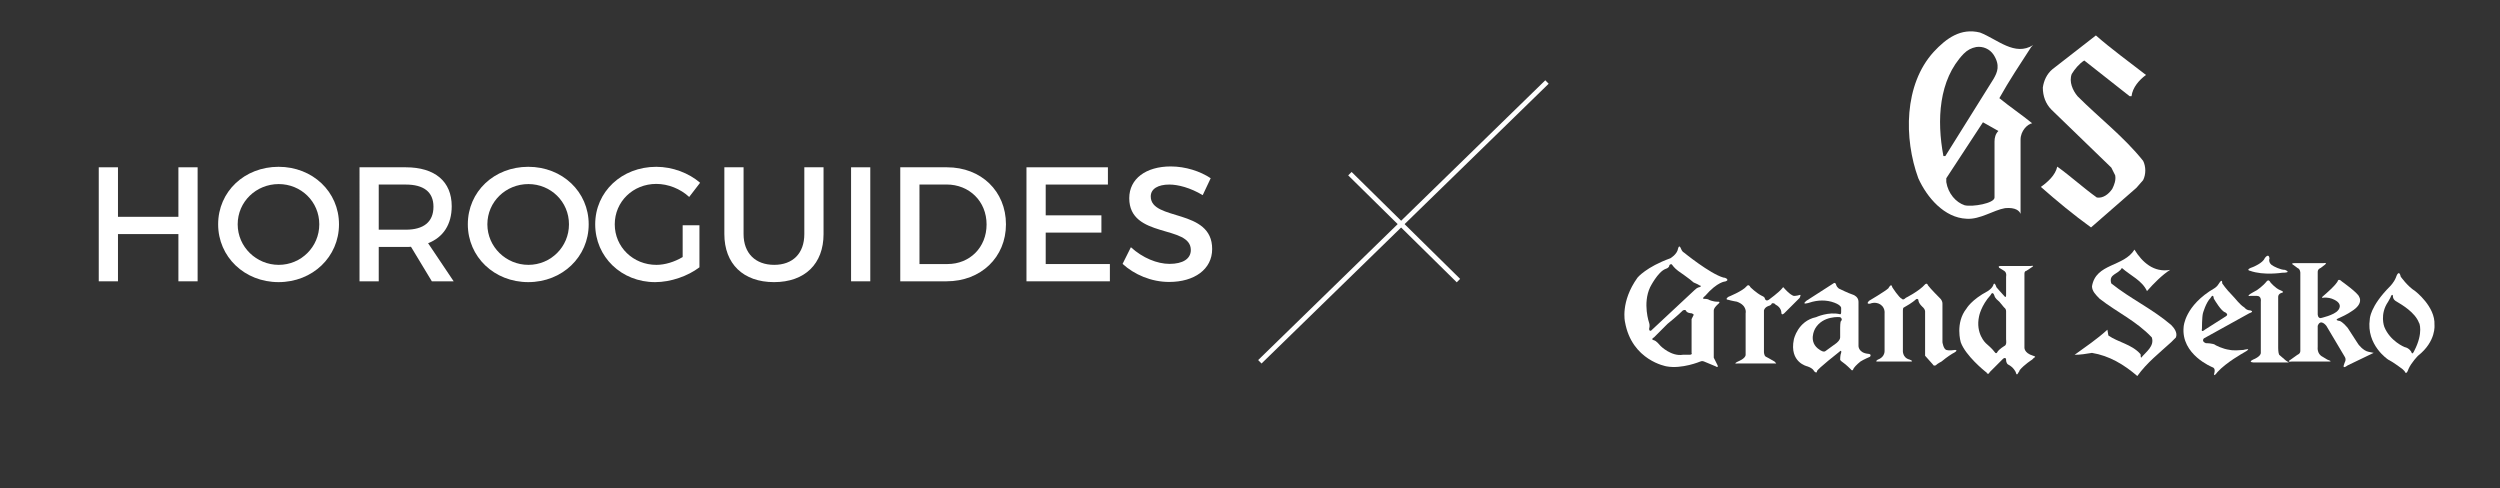
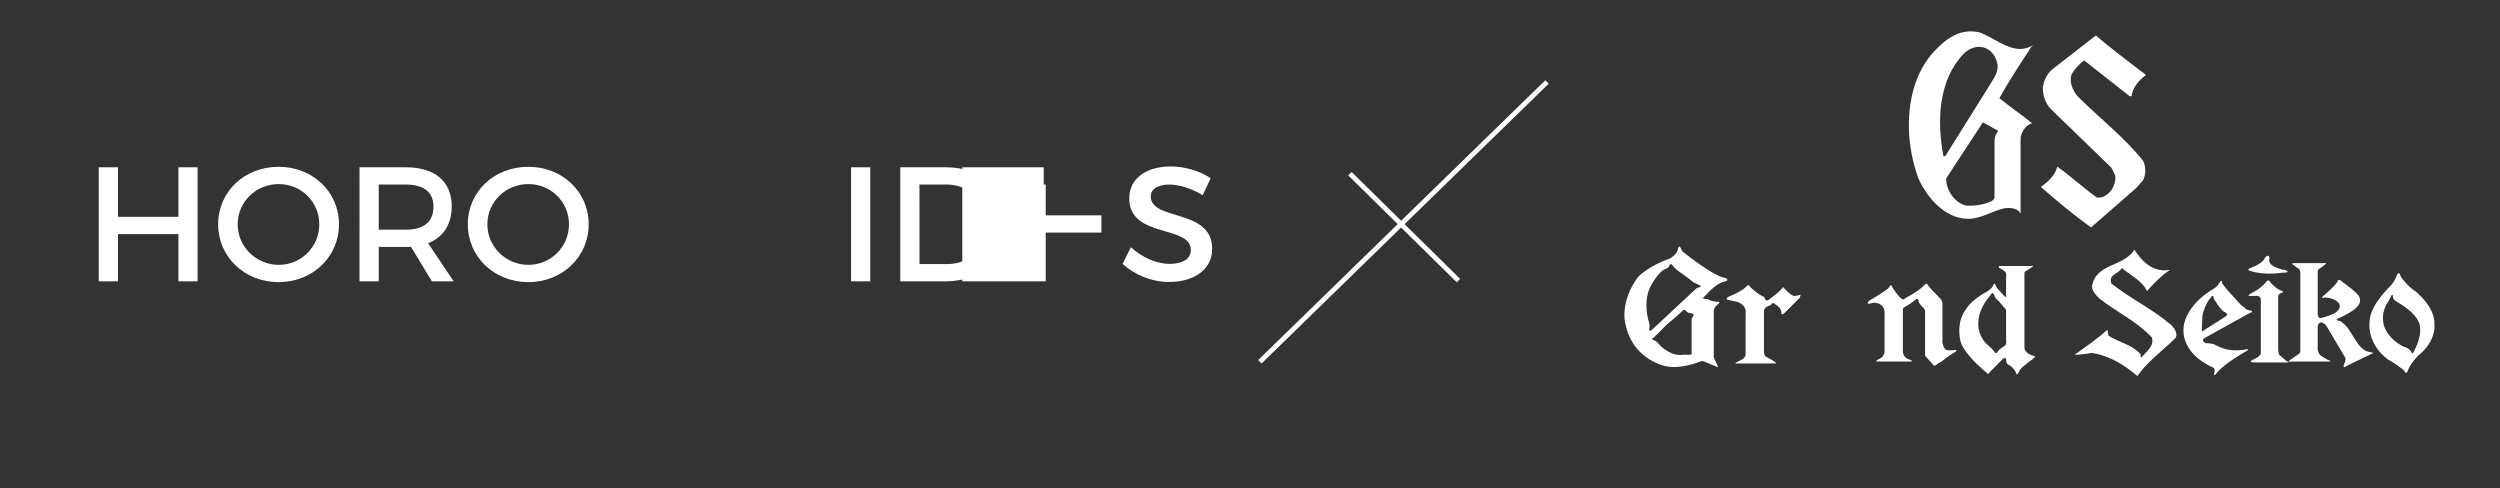
<svg xmlns="http://www.w3.org/2000/svg" version="1.1" id="圖層_1" x="0px" y="0px" width="259.125px" height="50.625px" viewBox="-13 43 259.125 50.625" enable-background="new -13 43 259.125 50.625" xml:space="preserve">
  <rect x="-13" y="43" width="259.125" height="50.625" fill="#333333" stroke="none" />
  <line fill="none" x1="117.292" y1="79.959" x2="147.042" y2="51.125" />
  <line fill="none" x1="127" y1="60.062" x2="138.25" y2="71.312" />
  <g id="gray">
    <g>
      <path fill="#FFFFFF" d="M5.492,72.158v-4.896h-6.264v4.896h-1.992V60.34h1.992v5.133h6.264V60.34h1.991v11.818H5.492L5.492,72.158    z" />
      <path fill="#FFFFFF" d="M22.137,66.249c0,3.376-2.735,5.993-6.263,5.993s-6.263-2.617-6.263-5.993c0-3.394,2.735-5.96,6.263-5.96    S22.137,62.872,22.137,66.249z M11.636,66.249c0,2.347,1.942,4.203,4.254,4.203c2.313,0,4.204-1.856,4.204-4.203    c0-2.349-1.891-4.17-4.204-4.17C13.561,62.078,11.636,63.9,11.636,66.249z" />
      <path fill="#FFFFFF" d="M29.599,68.578c-0.168,0.018-0.354,0.018-0.54,0.018h-2.803v3.562h-1.992V60.34h4.795    c3.022,0,4.761,1.469,4.761,4.034c0,1.892-0.878,3.226-2.448,3.833l2.65,3.951H31.76L29.599,68.578z M29.059,66.807    c1.823,0,2.87-0.777,2.87-2.382c0-1.553-1.046-2.296-2.87-2.296h-2.803v4.678H29.059L29.059,66.807z" />
      <path fill="#FFFFFF" d="M48.018,66.249c0,3.376-2.736,5.993-6.264,5.993c-3.528,0-6.264-2.617-6.264-5.993    c0-3.394,2.735-5.96,6.264-5.96C45.282,60.289,48.018,62.872,48.018,66.249z M37.516,66.249c0,2.347,1.942,4.203,4.254,4.203    c2.313,0,4.204-1.856,4.204-4.203c0-2.349-1.892-4.17-4.204-4.17C39.44,62.078,37.516,63.9,37.516,66.249z" />
-       <path fill="#FFFFFF" d="M59.497,66.352v4.354c-1.198,0.912-2.971,1.537-4.592,1.537c-3.495,0-6.212-2.617-6.212-5.993    s2.751-5.96,6.331-5.96c1.688,0,3.376,0.644,4.541,1.653l-1.131,1.471c-0.912-0.846-2.178-1.352-3.41-1.352    c-2.415,0-4.305,1.84-4.305,4.188c0,2.361,1.908,4.203,4.321,4.203c0.878,0,1.875-0.305,2.718-0.811V66.35h1.739V66.352    L59.497,66.352z" />
-       <path fill="#FFFFFF" d="M72.361,67.262c0,3.09-1.942,4.98-5.133,4.98s-5.149-1.893-5.149-4.98V60.34h1.992v6.922    c0,1.992,1.232,3.19,3.173,3.19c1.925,0,3.124-1.183,3.124-3.19V60.34h1.992L72.361,67.262L72.361,67.262z" />
      <path fill="#FFFFFF" d="M75.213,72.158V60.34h1.992v11.818H75.213L75.213,72.158z" />
      <path fill="#FFFFFF" d="M85.157,60.34c3.545,0,6.111,2.482,6.111,5.909c0,3.409-2.583,5.909-6.162,5.909h-4.794V60.34H85.157    L85.157,60.34z M82.304,70.368h2.904c2.296,0,4.051-1.706,4.051-4.103c0-2.414-1.806-4.14-4.137-4.14h-2.819L82.304,70.368    L82.304,70.368z" />
-       <path fill="#FFFFFF" d="M95.387,62.129v3.191h5.774v1.789h-5.774v3.259h6.652v1.79h-8.645V60.34h8.441v1.789H95.387L95.387,62.129    z" />
+       <path fill="#FFFFFF" d="M95.387,62.129v3.191h5.774v1.789h-5.774v3.259v1.79h-8.645V60.34h8.441v1.789H95.387L95.387,62.129    z" />
      <path fill="#FFFFFF" d="M112.488,61.473l-0.827,1.754c-1.283-0.773-2.566-1.098-3.461-1.098c-1.165,0-1.925,0.439-1.925,1.232    c0,2.582,6.382,1.199,6.365,5.453c0,2.107-1.857,3.41-4.457,3.41c-1.857,0-3.612-0.762-4.828-1.873l0.861-1.726    c1.215,1.115,2.735,1.726,4.001,1.726c1.384,0,2.211-0.523,2.211-1.438c0-2.635-6.382-1.165-6.382-5.369    c0-2.023,1.739-3.292,4.305-3.292C109.889,60.256,111.391,60.745,112.488,61.473z" />
    </g>
  </g>
  <line fill="none" stroke="#FFFFFF" stroke-width="0.5" stroke-miterlimit="10" x1="126.917" y1="61" x2="138.167" y2="72.083" />
  <line fill="none" stroke="#FFFFFF" stroke-width="0.5" stroke-miterlimit="10" x1="117.583" y1="80.5" x2="147.344" y2="51.5" />
  <g>
    <title>logo</title>
    <desc>Created with Sketch.</desc>
    <g>
      <path fill="#FFFFFF" d="M197.533,47.873l0.199-0.2c-1.899,1.2-3.699-0.6-5.5-1.3c-2-0.5-3.5,0.6-4.801,2    c-3.1,3.398-3.1,9-1.6,13.1c0.9,2,2.7,4.102,5,4.2c1.4,0.101,2.8-0.899,4-1.1c1.1-0.101,1.5,0.3,1.6,0.6v-7.7    c0-0.898,0.7-1.6,1.2-1.699c-1.1-0.899-2.3-1.699-3.399-2.601C195.232,51.373,196.434,49.573,197.533,47.873z M188.434,59.173    c-0.699-3.7-0.5-7.899,2.101-10.6c0.399-0.4,0.8-0.601,1.3-0.7c0.7-0.102,1.4,0.2,1.8,0.8c0.7,1.101,0.4,1.8,0,2.5l-5,8H188.434z     M193.732,57.673v5.8c0,0.602-2.301,1-3.101,0.801c-0.899-0.301-1.7-1.199-1.899-2.399v-0.399l3.801-5.801l1.6,0.9    C193.833,56.873,193.732,57.271,193.732,57.673z" />
      <path fill="#FFFFFF" d="M209.434,50.771c-0.699,0.5-1.399,1.302-1.5,2.201h-0.199l-4.7-3.701c-0.5,0.302-1,0.9-1.3,1.4    c-0.301,0.801,0.1,1.7,0.6,2.301c2.3,2.299,4.8,4.199,6.8,6.699c0.3,0.6,0.3,1.4,0,2l-0.7,0.801l-4.699,4.101    c-1.801-1.302-3.5-2.7-5.199-4.2c0.699-0.5,1.5-1.2,1.699-2.102c1.399,1,2.699,2.201,4.101,3.201    c0.601,0.101,1.2-0.301,1.601-0.899c0.199-0.4,0.399-0.9,0.301-1.4l-0.4-0.8l-6.199-6c-0.601-0.602-0.9-1.4-0.9-2.3    c0.101-0.7,0.4-1.4,1-1.9l4.5-3.5C205.833,48.073,207.633,49.373,209.434,50.771" />
      <path fill="#FFFFFF" d="M211.934,70.973c-0.801,0.5-1.699,1.4-2.399,2.2c-0.5-1.1-1.7-1.6-2.601-2.399    c-0.399,0.699-1.399,0.601-1.101,1.601c2,1.601,4.2,2.601,6.2,4.3c0.3,0.301,0.699,0.801,0.5,1.301l-0.5,0.5    c-1.2,1.101-2.5,2.101-3.5,3.5c-1.4-1.201-2.9-2.101-4.7-2.399c-0.601,0.1-1.2,0.198-1.8,0.198c1.1-0.799,2.3-1.6,3.398-2.6    l0.102,0.6c1,0.701,2.398,0.9,3.3,1.9c0.101,0.1,0,0.301,0.101,0.4c0.5-0.602,1.399-1.2,1.101-2.102c-1.601-1.699-3.601-2.6-5.4-4    c-0.399-0.398-0.8-0.8-0.8-1.3c0.4-2.399,3.3-2,4.4-3.8C209.033,70.173,210.232,71.271,211.934,70.973" />
      <path fill="#FFFFFF" d="M165.633,71.771c-1.398-0.398-4.1-2.6-4.1-2.6c-0.2-0.1-0.301-0.4-0.301-0.4c-0.199-0.5-0.301,0-0.301,0    c-0.1,0.602-0.8,1-0.8,1c-2.5,0.9-3.399,2-3.399,2c-1.801,2.5-1.301,4.602-1.301,4.602c0.7,4,4.301,4.6,4.301,4.6    c1.601,0.301,3.5-0.5,3.5-0.5c0.199-0.1,0.399,0,0.399,0l1.2,0.5c0.3,0.2,0.2-0.1,0.2-0.1l-0.4-0.8v-0.4v-4.5    c0-0.3,0.5-0.7,0.5-0.7c0.2-0.199,0-0.199,0-0.199h-0.1c-0.5,0-0.9-0.199-0.9-0.199c-0.1-0.102-0.5-0.102-0.5-0.102    c-0.3,0,0.101-0.3,0.101-0.3c1.301-1.5,2.101-1.5,2.101-1.5c0.3-0.1,0.2-0.2,0.2-0.2    C165.934,71.771,165.633,71.771,165.633,71.771 M162.533,75.673c-0.102,0.2-0.2,0.4-0.2,0.4v3.5c0.101,0.198-0.2,0.198-0.2,0.198    c-0.3,0-0.699,0-0.699,0c-1.199,0.201-2.301-0.898-2.301-0.898c-0.5-0.602-0.699-0.602-0.699-0.602c-0.399-0.1,0-0.299,0-0.299    c0.5-0.5,1.399-1.399,1.399-1.399c1-0.802,1.601-1.4,1.601-1.4c0.199-0.1,0.301,0,0.301,0c0.1,0.3,0.6,0.3,0.6,0.3    C162.633,75.573,162.533,75.673,162.533,75.673 M163.133,72.771c0,0-0.199,0-0.5,0.302l-4.5,4.198c0,0-0.199,0.102-0.199-0.198    c0,0,0.101-0.302,0-0.601c0,0-0.699-2,0.101-3.701c0,0,0.8-1.6,1.6-1.898c0,0,0.4-0.102,0.4-0.4c0,0,0.2-0.199,0.3,0    c0,0,0.2,0.301,0.6,0.602c0,0,1.301,0.898,1.602,1.199c0.199,0.101,0.5,0.199,0.6,0.301    C163.232,72.573,163.434,72.673,163.133,72.771" />
      <path fill="#FFFFFF" d="M173.533,73.573c-0.301,0.1-0.602,0.1-0.602,0.1c-0.398-0.1-1-0.8-1-0.8c-0.1-0.2-0.199,0-0.199,0    c-0.301,0.398-1.399,1.2-1.399,1.2c-0.3,0.198-0.399-0.101-0.399-0.101c0-0.201-0.301-0.301-0.301-0.301    c-0.6-0.3-1.199-0.9-1.199-0.9c-0.199-0.398-0.399-0.1-0.399-0.1c-0.4,0.5-1.9,1.1-1.9,1.1c-0.399,0.302,0,0.302,0,0.302    c0.3,0.1,0.9,0.198,0.9,0.198c1.1,0.4,0.899,1.201,0.899,1.201v4.299c0,0.4-0.801,0.701-0.801,0.701c-0.6,0.299,0,0.199,0,0.199    h3.9c0.199,0.1-0.102-0.199-0.102-0.199c-0.5-0.301-0.898-0.5-0.898-0.5c-0.2-0.101-0.2-0.5-0.2-0.5v-4.301    c0.101-0.4,0.601-0.5,0.601-0.5c0.199-0.1,0.199-0.199,0.199-0.199c0.102-0.101,0.301,0,0.301,0l0.101,0.1    c0.6,0.301,0.6,0.801,0.6,0.801c0,0.398,0.3,0.1,0.3,0.1l1.602-1.6C173.732,73.473,173.533,73.573,173.533,73.573" />
-       <path fill="#FFFFFF" d="M180.633,79.673c-1-0.1-1-0.8-1-0.8v-4.602c0-0.5-0.5-0.698-0.5-0.698c-0.6-0.2-1.398-0.601-1.398-0.601    c-0.301-0.101-0.4-0.399-0.4-0.399c-0.1-0.4-0.3-0.2-0.3-0.2l-2.8,1.8c-0.602,0.5,0.3,0.2,0.3,0.2c0.899-0.3,1.8-0.3,2.6,0    s0.7,0.6,0.7,0.6v0.4c0,0.2-0.1,0.2-0.1,0.2c-1.2-0.302-2.5,0.3-2.5,0.3c-1.9,0.398-2.301,2.3-2.301,2.3    c-0.5,2.4,1.399,2.8,1.399,2.8c0.601,0.2,0.7,0.5,0.7,0.5c0.3,0.301,0.3,0,0.3,0c0-0.199,2.3-2,2.3-2    c0.301-0.3,0.2,0.102,0.2,0.102c-0.101,0.199-0.101,0.699-0.101,0.699c0,0.101,0.301,0.301,0.301,0.301    c0.3,0.199,0.8,0.699,0.8,0.699c0.2,0.301,0.3-0.101,0.3-0.101c0.2-0.3,0.7-0.7,0.7-0.7c0.3-0.199,1-0.5,1-0.5    C181.033,79.673,180.633,79.673,180.633,79.673 M177.833,76.271c-0.101,0-0.101,0.701-0.101,0.701v1    c0,0.299-0.399,0.601-0.399,0.601l-1.101,0.8c-0.199,0.2-0.601-0.102-0.601-0.102c-1.3-0.799-0.5-2.198-0.5-2.198    c0.8-1.4,2.601-1.2,2.601-1.2C178.033,76.073,177.833,76.271,177.833,76.271" />
      <path fill="#FFFFFF" d="M189.633,79.271c-0.6,0.102-0.898,0-0.898,0c-0.301-0.1-0.4-0.799-0.4-0.799v-4c0-0.301-0.2-0.5-0.2-0.5    s-1.1-1.101-1.3-1.399c-0.1-0.302-0.3-0.101-0.3-0.101c-0.601,0.699-2,1.399-2,1.399c-0.3,0.3-0.4,0.101-0.4,0.101    c-0.3-0.101-1-1.201-1-1.201c-0.1-0.5-0.399,0.102-0.399,0.102c-0.301,0.3-2,1.3-2,1.3c-0.399,0.4,0.101,0.3,0.101,0.3    c0.5-0.199,0.899,0,0.899,0c0.699,0.301,0.601,1,0.601,1v3.9c0,0.7-0.7,0.898-0.7,0.898c-0.3,0.201-0.1,0.201-0.1,0.201h3.5    c0.398,0-0.102-0.201-0.102-0.201c-0.8-0.198-0.699-1-0.699-1v-4.1c0-0.3,0.101-0.3,0.101-0.3c0.899-0.5,1.2-0.8,1.2-0.8    c0.199-0.2,0.3,0,0.3,0c0,0.398,0.5,0.8,0.5,0.8c0.2,0.2,0.2,0.399,0.2,0.399v4.601l0.8,0.899c0.101,0.199,0.2,0.101,0.3,0.101    c0.2-0.2,0.602-0.399,0.602-0.399c0.6-0.5,1.1-0.801,1.1-0.801C190.133,79.271,189.633,79.271,189.633,79.271" />
      <path fill="#FFFFFF" d="M197.833,80.073c0.3-0.101-0.101-0.2-0.101-0.2c-1-0.3-0.899-0.9-0.899-0.9v-7.6c0-0.3,0.2-0.3,0.2-0.3    l0.6-0.4c0.301-0.2-0.199-0.1-0.199-0.1h-3.101c-0.3,0-0.101,0.198-0.101,0.198l0.5,0.302c0.301,0.198,0.199,0.6,0.199,0.6v1.9    c0,0.399-0.199,0.1-0.199,0.1c-0.199-0.2-0.801-0.899-0.801-0.899c-0.199-0.601-0.3-0.301-0.3-0.301c-0.1,0.4-0.6,0.7-0.6,0.7    c-1.7,0.9-2.2,1.8-2.2,1.8c-1.2,1.5-0.6,3.5-0.6,3.5c0.5,1.4,2.5,3,2.5,3c0.1,0.102,0.199,0.102,0.199,0.2    c0.199,0.2,0.301-0.1,0.301-0.1l1.398-1.4c0.301-0.2,0.301,0.101,0.301,0.101c0,0.399,0.199,0.5,0.199,0.5    c0.602,0.301,0.801,0.801,0.801,0.801c0.101,0.398,0.199,0.199,0.301,0c0.1-0.102,0.1-0.2,0.1-0.2c0.5-0.601,1.3-1.101,1.3-1.101    C197.732,80.173,197.833,80.073,197.833,80.073 M194.732,78.873c0,0-0.5,0.3-0.699,0.6c0,0-0.102,0.301-0.301,0    c0,0-0.199-0.3-0.899-0.898c0,0-1.101-1-0.7-2.801c0,0,0.2-1.101,1.2-2.199c0,0,0.2-0.5,0.399,0.1c0,0,0,0.2,0.5,0.6l0.5,0.602    c0,0,0.199,0.1,0.199,0.398v2.9C194.934,78.271,195.033,78.771,194.732,78.873" />
      <path fill="#FFFFFF" d="M215.434,78.073l4.699-2.601c0.602-0.201,0.102-0.301,0.102-0.301c-0.4,0-0.602-0.3-0.602-0.3    c-0.5-0.3-0.898-0.899-1.3-1.3c-0.601-0.602-1-1.2-1-1.2c0-0.5-0.2-0.2-0.399,0.101c-0.101,0.199-0.399,0.399-0.399,0.399    c-3.101,1.8-3.2,4-3.2,4c-0.3,2.899,3,4.2,3,4.2c0.3,0.1,0.2,0.5,0.2,0.5c-0.2,0.699,0.3,0,0.3,0c0.9-1,2.7-2,2.7-2    c1.1-0.602,0-0.301,0-0.301c-1.101,0.101-1.4,0-1.4,0c-0.8-0.101-1.5-0.5-1.5-0.5c-0.2-0.199-1-0.199-1-0.199    C215.133,78.373,215.434,78.073,215.434,78.073 M215.232,77.073c0,0,0-1.2,0.101-1.601c0,0,0.3-1.101,0.8-1.601    c0,0,0.2-0.399,0.301-0.101c0,0,0,0.199,0.101,0.301c0,0,0.7,1.199,1.1,1.3c0,0,0.4,0.2,0.101,0.399l-2.199,1.399    C215.434,77.271,215.133,77.473,215.232,77.073" />
      <path fill="#FFFFFF" d="M220.232,71.073c1.399,0.5,3.301,0.198,3.301,0.198c1.1,0,0.3-0.299,0.3-0.299c-0.5,0-1.2-0.399-1.2-0.399    c-0.6-0.302-0.398-0.802-0.398-0.802c-0.102-0.6-0.5,0-0.5,0c-0.2,0.5-1.2,0.9-1.2,0.9    C219.633,70.973,220.232,71.073,220.232,71.073" />
      <path fill="#FFFFFF" d="M223.934,80.373l-0.699-0.602c-0.102-0.198-0.102-0.698-0.102-0.698v-5.302    c0-0.299,0.301-0.398,0.301-0.398c0.5-0.102-0.101-0.3-0.101-0.3c-0.5-0.2-1-0.802-1-0.802c-0.2-0.398-0.399-0.1-0.399-0.1    c-0.399,0.5-1,0.9-1,0.9c-0.199,0.1-0.699,0.398-0.699,0.398c-0.4,0.301,0,0.2,0,0.2h0.699c0.5,0,0.399,0.601,0.399,0.601v5.301    c0,0.398-0.8,0.699-0.8,0.699c-0.602,0.301,0.1,0.301,0.1,0.301h3.5C224.434,80.673,223.934,80.373,223.934,80.373" />
      <path fill="#FFFFFF" d="M233.033,79.573l-0.5-0.101c-0.602-0.101-1.102-0.801-1.102-0.801l-1.1-1.699    c-0.5-0.601-0.8-0.701-0.8-0.701c-0.7-0.1-0.101-0.299-0.101-0.299c0.899-0.399,1.301-0.701,1.301-0.701    c1.3-0.799,0.8-1.5,0.8-1.5c-0.101-0.398-1.8-1.6-1.8-1.6c-0.301-0.3-0.4-0.1-0.4-0.1c-0.1,0.398-1.4,1.5-1.4,1.5    c-0.398,0.3-0.199,0.3-0.199,0.3c0.5-0.101,1,0.101,1,0.101c1.301,0.5,0.601,1.199,0.601,1.199c-0.399,0.5-1.8,0.801-1.8,0.801    c-0.301,0-0.301-0.399-0.301-0.399v-4.4c0-0.3,0.301-0.399,0.301-0.399l0.398-0.301c0.4-0.3-0.1-0.199-0.1-0.199h-3    c-0.5,0-0.1,0.199-0.1,0.199l0.398,0.301c0.301,0.101,0.301,0.5,0.301,0.5v8.101c0,0.3-0.301,0.399-0.301,0.399l-0.699,0.5    c-0.5,0.301,0.101,0.199,0.101,0.199h3.899c0.399,0-0.199-0.199-0.199-0.199l-0.5-0.301c-0.602-0.3-0.5-1-0.5-1v-2.199    c0.3-0.801,0.898,0,0.898,0l1.9,3.199c0.199,0.301,0,0.602,0,0.602l-0.102,0.3c-0.1,0.399,0.4,0,0.4,0L233.033,79.573    C233.434,79.573,233.033,79.573,233.033,79.573" />
      <path fill="#FFFFFF" d="M239.333,76.673c0.101-1.899-2-3.5-2-3.5c-0.8-0.5-1.5-1.5-1.5-1.5c-0.101-0.5-0.3-0.5-0.5,0.101    c-0.2,0.5-0.601,0.899-0.601,0.899c-2.101,2.101-2.101,3.4-2.101,3.4c-0.399,2.698,1.9,4.198,1.9,4.198c0.6,0.302,1.5,1,1.5,1    c0.1,0.102,0.1,0.102,0.2,0.201c0.199,0.5,0.398-0.201,0.398-0.201c0.301-0.698,1-1.398,1-1.398    C239.533,78.373,239.333,76.673,239.333,76.673 M237.232,79.373c0,0-0.199,0.5-0.301,0.1c0,0-0.199-0.398-0.699-0.5    c0,0-1.5-0.6-2.101-2.1c0,0-0.5-1.3,0.4-2.602c0.1-0.198,0.3-0.5,0.3-0.6c0,0,0.2-0.3,0.2,0.1c0,0,0,0.302,0.399,0.5    c0.5,0.302,1.899,1.102,2.301,2.201C237.732,76.373,238.232,77.473,237.232,79.373" />
    </g>
  </g>
</svg>